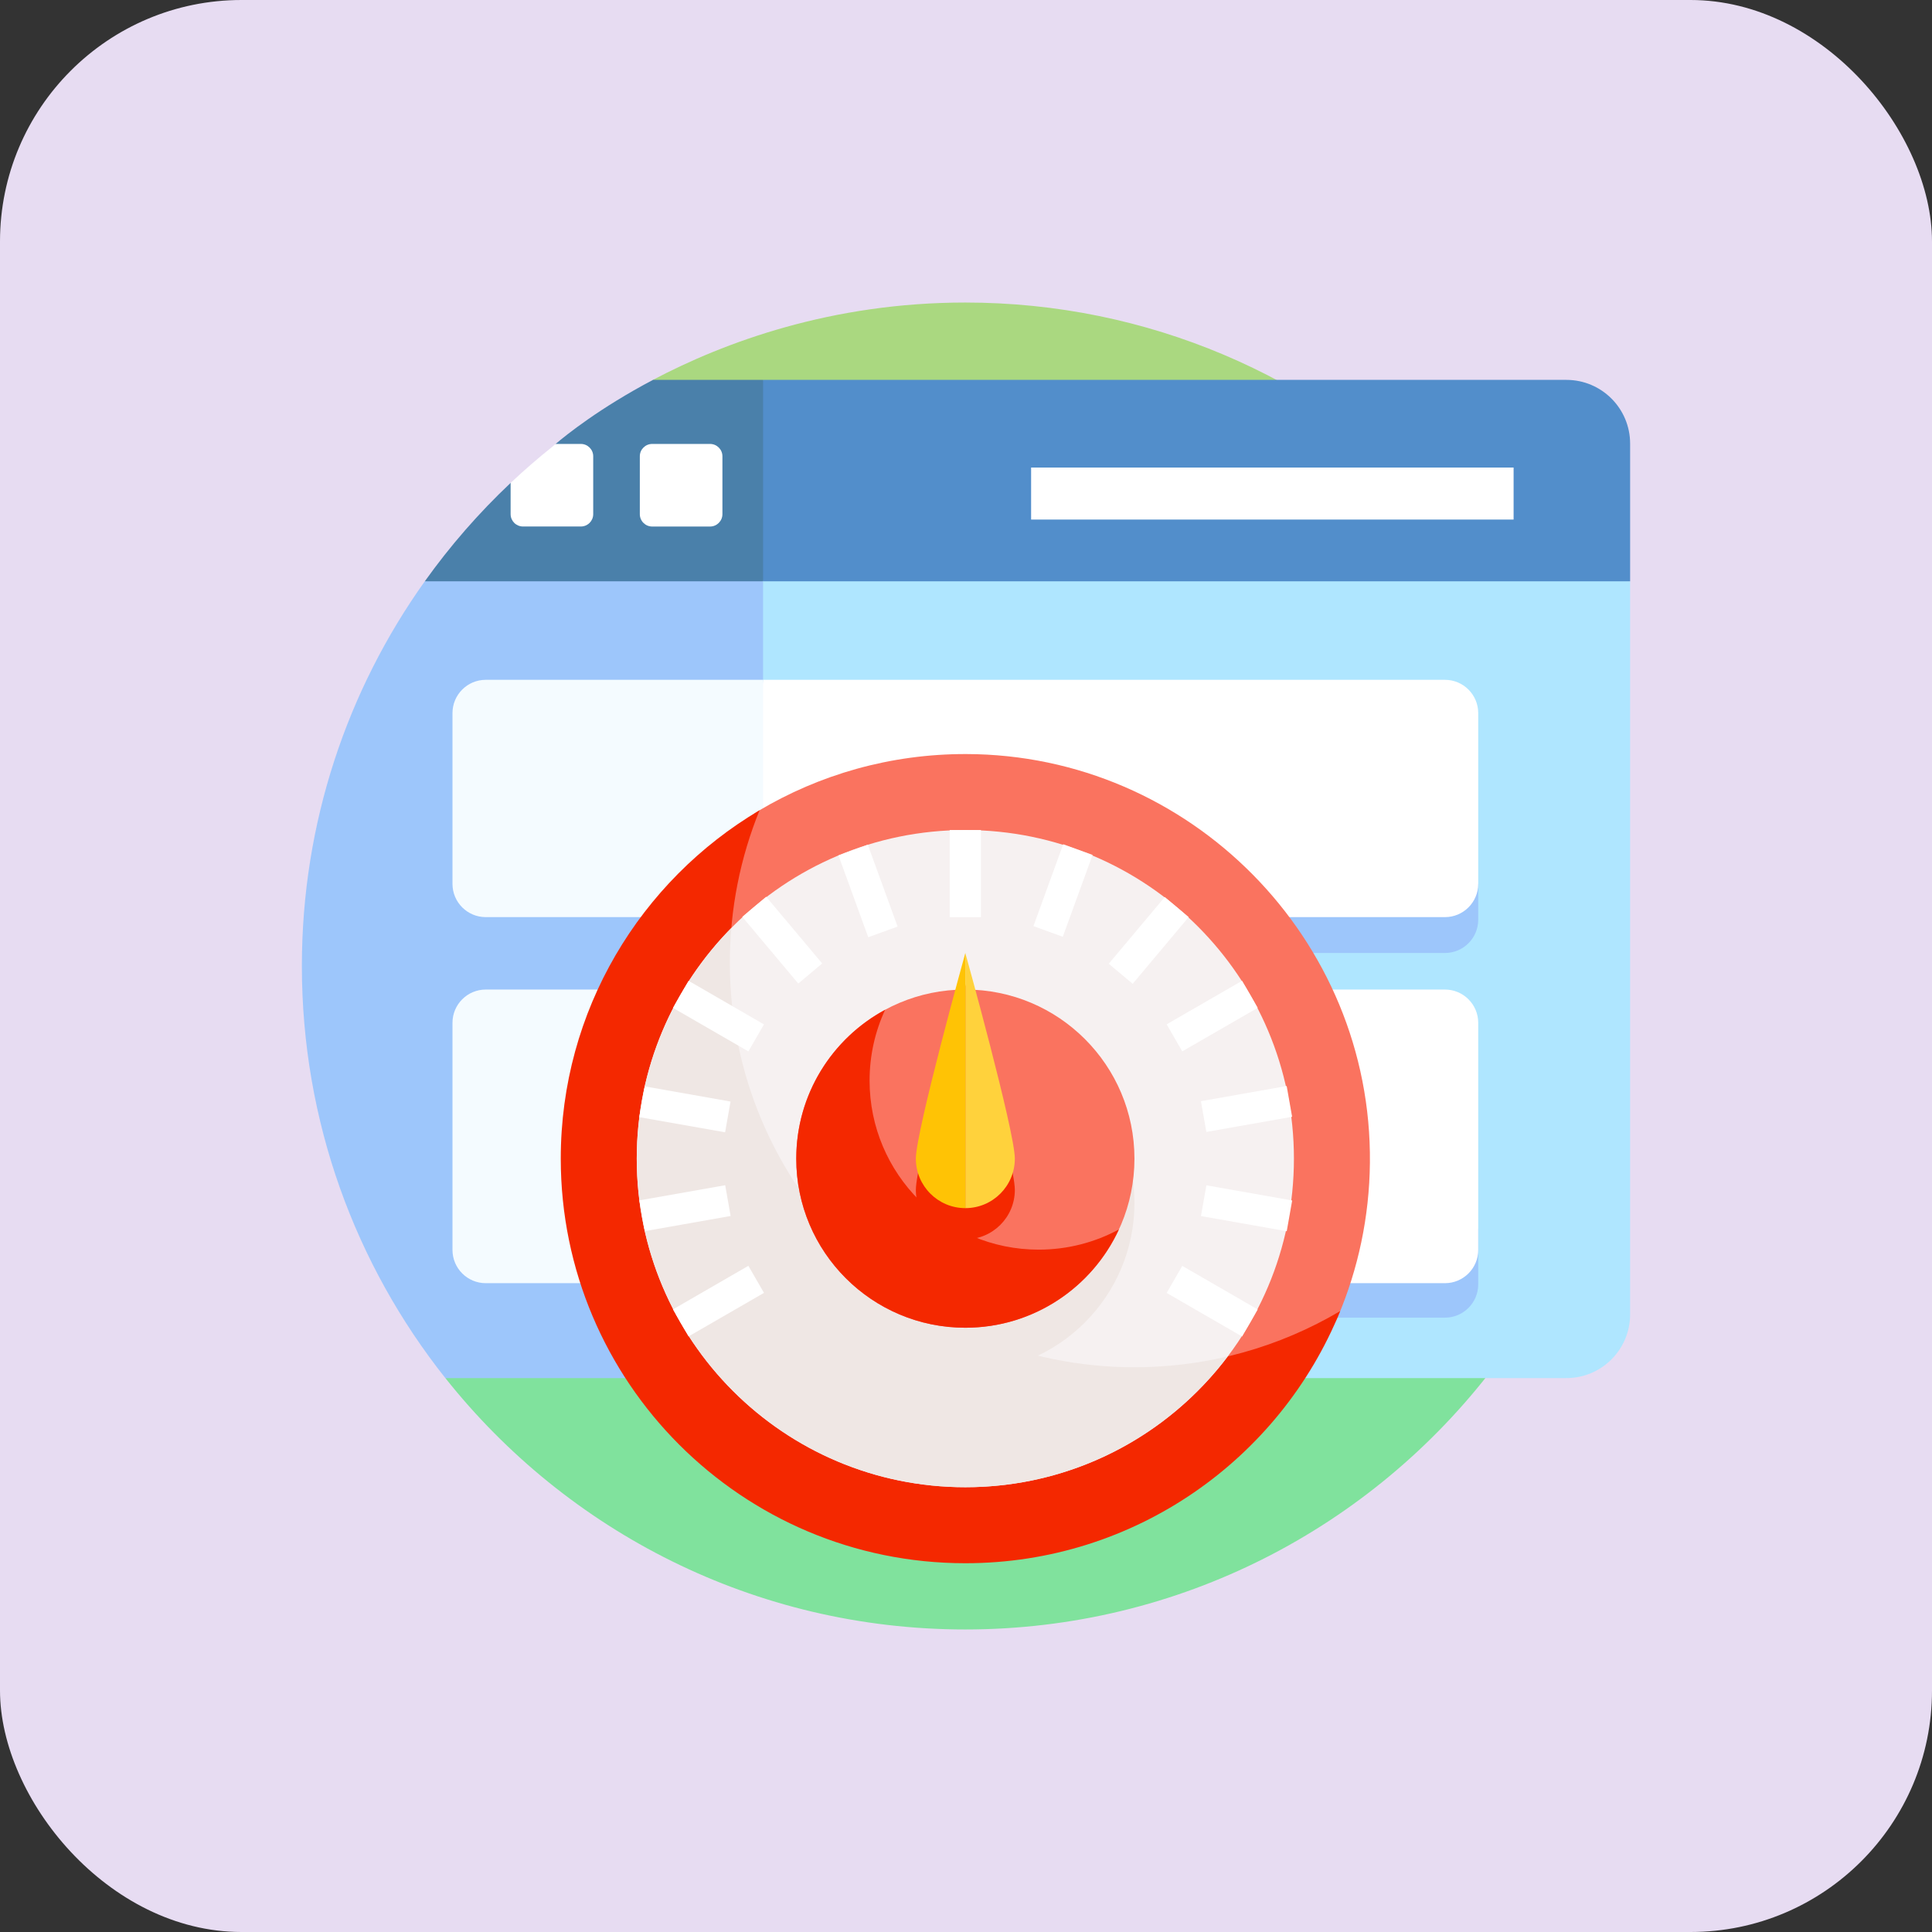
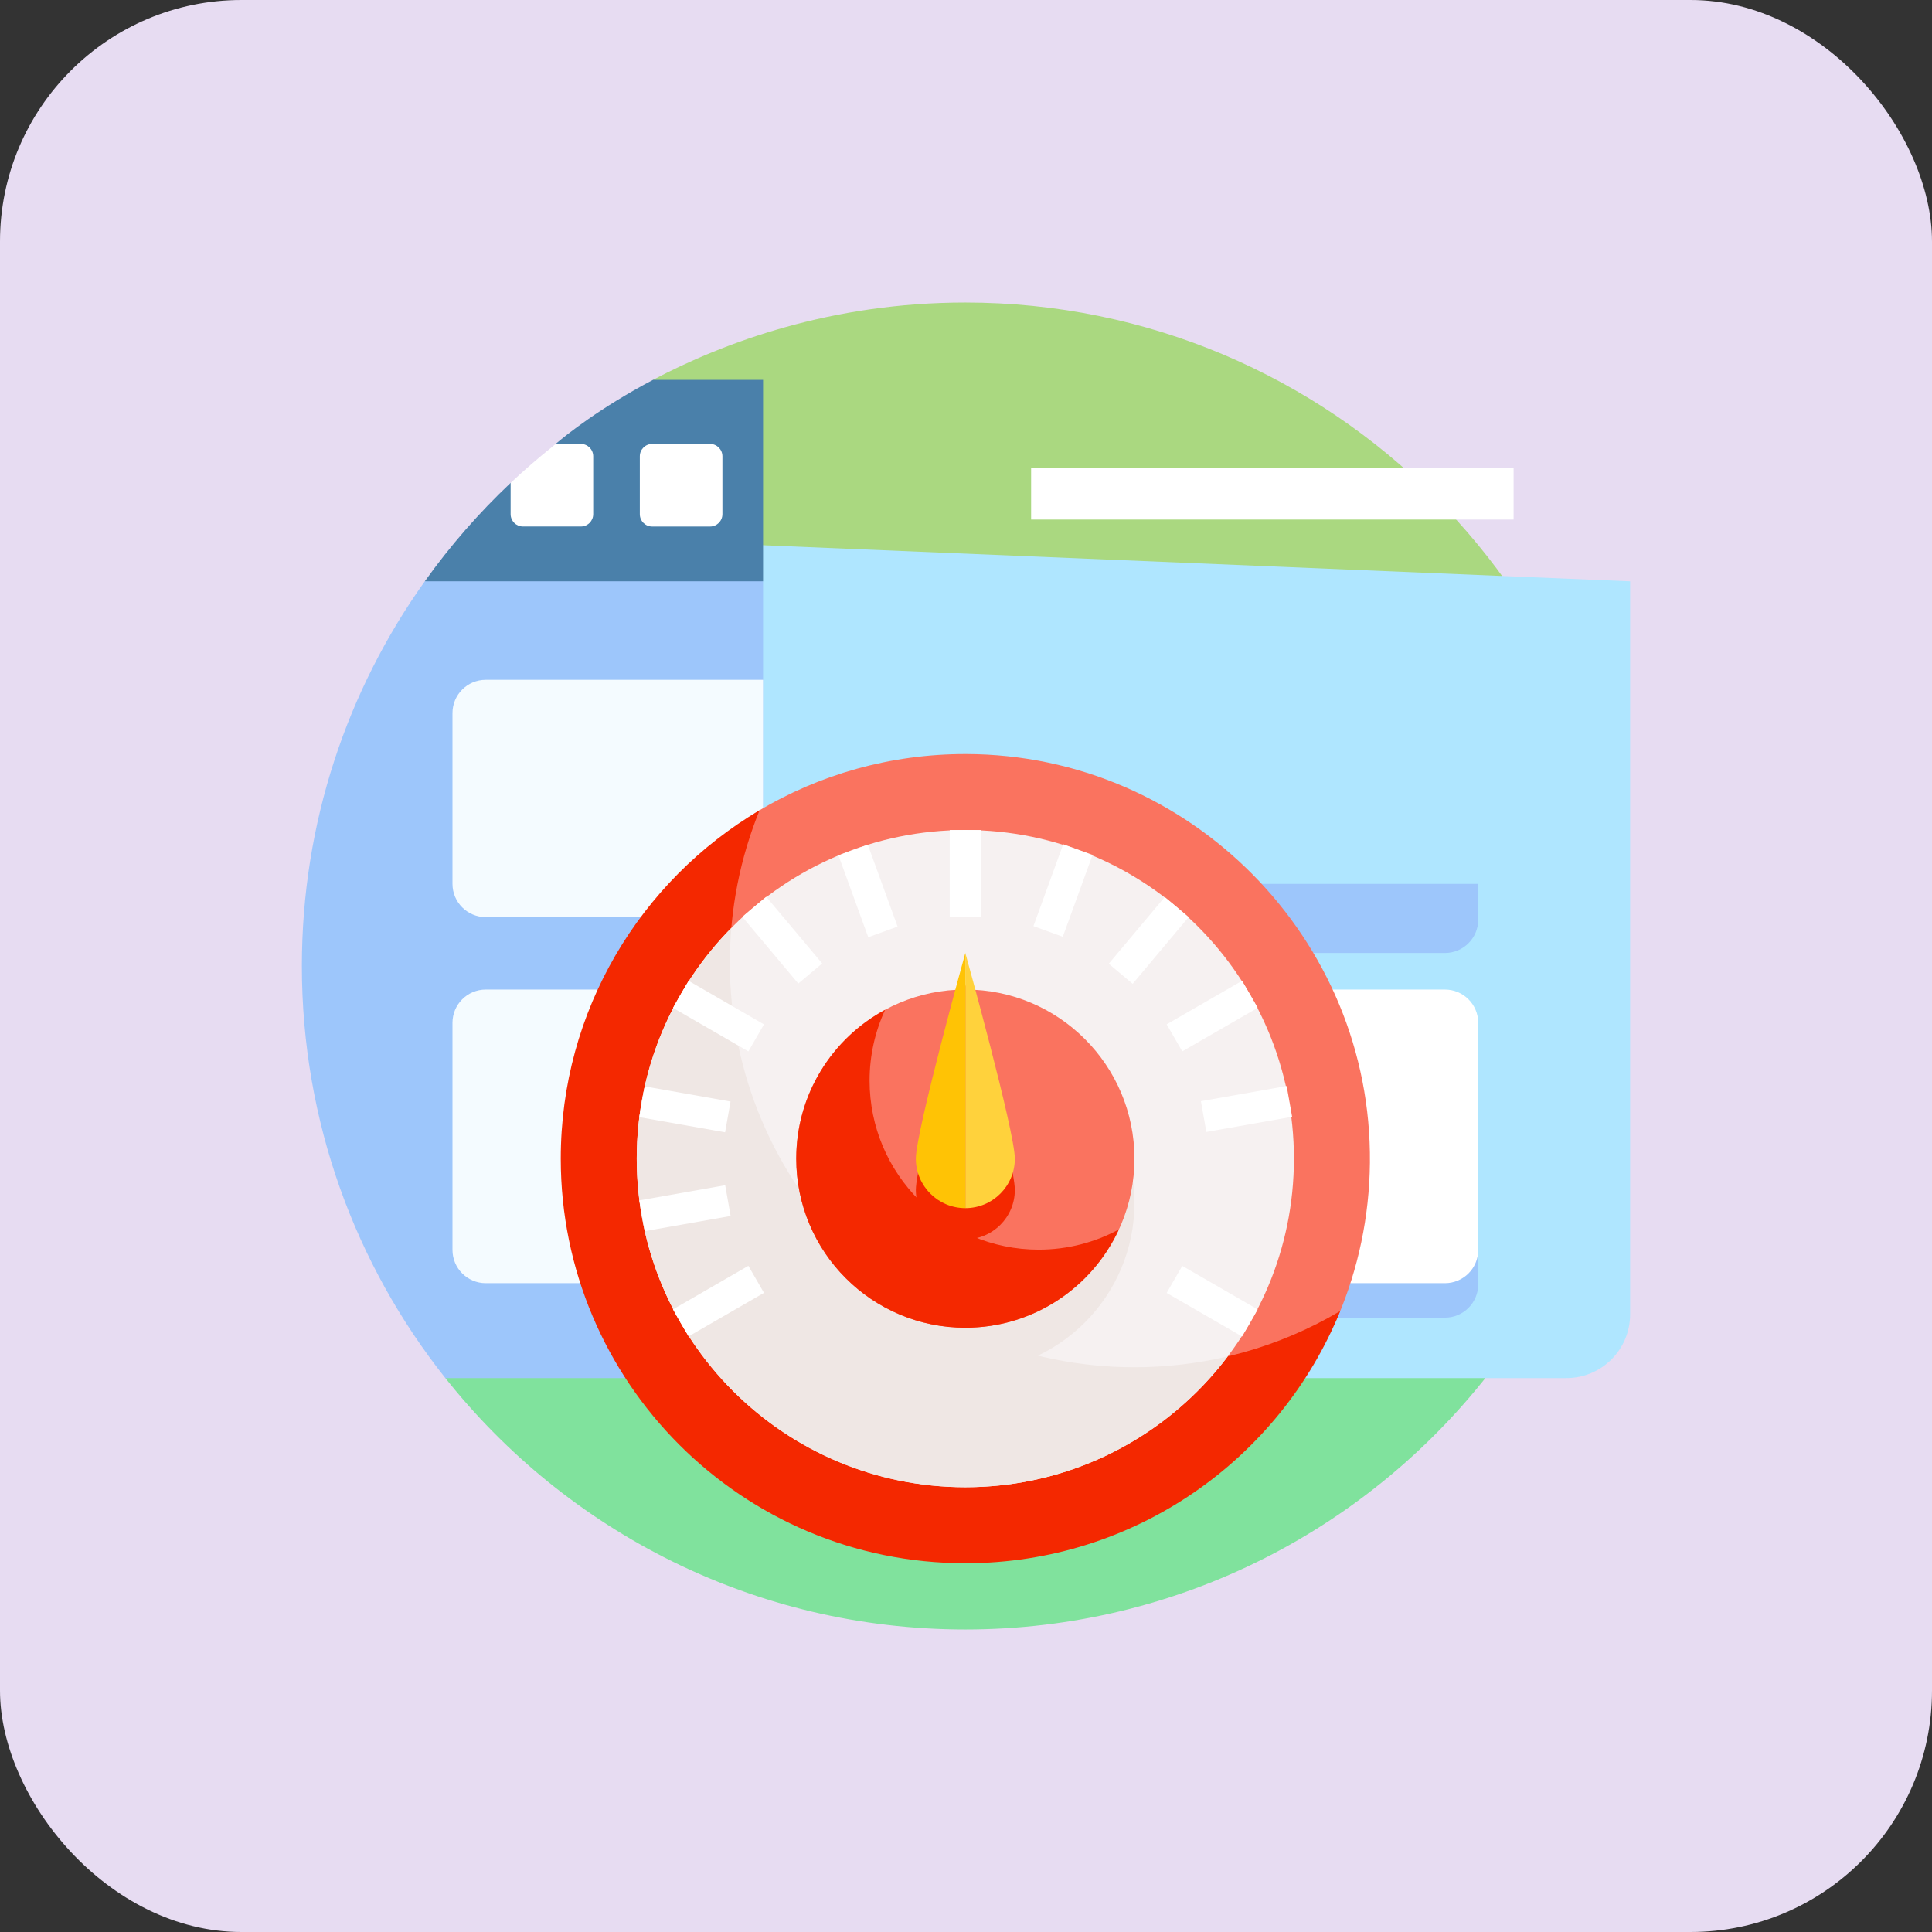
<svg xmlns="http://www.w3.org/2000/svg" width="64" height="64" viewBox="0 0 64 64" fill="none">
  <rect x="0" y="0" width="64" height="64" fill="#333333" stroke="none" />
  <rect width="64" height="64" rx="8" fill="#E7DCF2" />
  <g clip-path="url(#clip0_289_1175)">
    <path d="M31.978 10.022C27.541 10.022 23.998 11.335 21.63 12.584L39.777 42.074C44.451 42.074 49.652 39.834 53.132 37.14C53.21 37.08 53.457 36.675 53.457 36.675C53.472 36.581 53.957 34.651 53.957 32C53.957 19.862 44.117 10.022 31.978 10.022Z" fill="#AAD880" />
    <path d="M17.135 45.284L14.754 45.651C18.78 50.724 24.998 53.978 31.978 53.978C39.081 53.978 45.456 50.59 49.489 45.284H17.135Z" fill="#80E29D" />
    <path d="M22.861 17.961L25.278 45.651H51.888C53.055 45.651 54 44.705 54 43.539V19.257L22.861 17.961Z" fill="#AFE6FF" />
-     <path d="M54 14.696C54 13.53 53.055 12.584 51.888 12.584H25.278L23.931 16.073L25.278 19.257H54V14.696Z" fill="#528ECB" />
    <path d="M14.072 19.257C11.509 22.851 10 27.25 10 32C10 37.158 11.778 41.901 14.753 45.651H25.278V19.257L20.134 18.711L14.072 19.257Z" fill="#9DC6FB" />
    <path d="M21.631 12.584C19.859 13.519 18.745 14.418 18.406 14.706L17.933 16.073L16.915 15.997C15.865 16.987 14.912 18.079 14.072 19.257H25.278V12.584H21.631Z" fill="#4A80AA" />
    <path d="M16.915 15.997V17.032C16.915 17.258 17.099 17.441 17.325 17.441H19.241C19.468 17.441 19.651 17.258 19.651 17.032V15.115C19.651 14.889 19.468 14.706 19.241 14.706H18.406C18.335 14.766 18.297 14.8 18.296 14.8C17.819 15.18 17.359 15.58 16.915 15.997Z" fill="white" />
    <path d="M21.605 17.442H23.521C23.747 17.442 23.931 17.258 23.931 17.032V15.115C23.931 14.889 23.747 14.706 23.521 14.706H21.605C21.378 14.706 21.195 14.889 21.195 15.115V17.032C21.195 17.258 21.378 17.442 21.605 17.442Z" fill="white" />
    <path d="M30.608 42.547C30.608 43.155 30.114 43.649 29.506 43.649H16.091C15.483 43.649 14.989 43.155 14.989 42.547V40.709H30.608V42.547Z" fill="#9DC6FB" />
    <path d="M48.968 42.547C48.968 43.155 48.474 43.649 47.865 43.649H34.389C33.78 43.649 33.286 43.155 33.286 42.547V40.709H48.968V42.547Z" fill="#9DC6FB" />
    <path d="M34.157 15.488H50.14V17.211H34.157V15.488Z" fill="white" />
    <path d="M29.506 32.78H25.278L25.07 38.185L25.278 42.507H29.506C30.114 42.507 30.608 42.014 30.608 41.405V33.882C30.608 33.273 30.114 32.78 29.506 32.78Z" fill="white" />
    <path d="M25.278 32.78H16.091C15.483 32.78 14.989 33.273 14.989 33.882V41.405C14.989 42.013 15.483 42.507 16.091 42.507H25.278V32.78Z" fill="#F4FBFF" />
    <path d="M47.865 32.78H43.575L42.952 38.007L43.575 42.507H47.865C48.474 42.507 48.968 42.014 48.968 41.405V33.882C48.968 33.273 48.474 32.78 47.865 32.78Z" fill="white" />
    <path d="M48.968 30.467C48.968 31.076 48.474 31.569 47.865 31.569H14.989V29.279H48.968V30.467Z" fill="#9DC6FB" />
    <path d="M43.575 32.78H34.389C33.78 32.78 33.286 33.273 33.286 33.882V41.405C33.286 42.013 33.78 42.507 34.389 42.507H43.575V32.78Z" fill="#F4FBFF" />
-     <path d="M47.865 22.52H25.278L24.94 26.585L25.278 30.381H47.865C48.474 30.381 48.968 29.888 48.968 29.279V23.622C48.968 23.013 48.474 22.52 47.865 22.52Z" fill="white" />
    <path d="M25.278 22.52H16.091C15.483 22.52 14.989 23.013 14.989 23.622V29.279C14.989 29.888 15.483 30.381 16.091 30.381H25.278V22.52Z" fill="#F4FBFF" />
    <path d="M44.325 43.605C44.988 42.039 45.362 40.321 45.38 38.519C45.455 31.104 39.42 24.993 32.005 24.979C29.491 24.974 27.138 25.662 25.126 26.861C24.504 27.232 24.124 27.904 24.124 28.628V45.274H41.796C42.897 45.274 43.895 44.618 44.325 43.605Z" fill="#FA735F" />
    <path d="M37.58 45.292C30.178 45.292 24.177 39.292 24.177 31.89C24.177 30.103 24.528 28.399 25.162 26.84C21.22 29.173 18.576 33.468 18.576 38.381C18.576 45.783 24.576 51.784 31.978 51.784C37.594 51.784 42.402 48.33 44.396 43.431C42.399 44.613 40.069 45.292 37.58 45.292Z" fill="#F42800" />
    <path d="M31.978 49.266C37.99 49.266 42.863 44.393 42.863 38.381C42.863 32.37 37.99 27.496 31.978 27.496C25.967 27.496 21.093 32.37 21.093 38.381C21.093 44.393 25.967 49.266 31.978 49.266Z" fill="#F6F1F1" />
    <path d="M37.58 45.292C30.178 45.292 24.177 39.292 24.177 31.89C24.177 31.502 24.195 31.119 24.227 30.74C22.29 32.706 21.093 35.404 21.093 38.381C21.093 44.393 25.967 49.266 31.978 49.266C35.53 49.266 38.684 47.565 40.671 44.933C39.679 45.167 38.644 45.292 37.58 45.292Z" fill="#EFE7E4" />
    <path d="M31.978 45.448C35.072 45.448 37.58 42.94 37.58 39.847C37.58 36.753 35.072 34.245 31.978 34.245C28.885 34.245 26.377 36.753 26.377 39.847C26.377 42.94 28.885 45.448 31.978 45.448Z" fill="#EFE7E4" />
    <path d="M31.978 43.983C35.072 43.983 37.58 41.475 37.58 38.381C37.58 35.288 35.072 32.78 31.978 32.78C28.885 32.78 26.377 35.288 26.377 38.381C26.377 41.475 28.885 43.983 31.978 43.983Z" fill="#FA735F" />
    <path d="M34.407 41.396C31.314 41.396 28.806 38.889 28.806 35.795C28.806 34.957 28.991 34.163 29.321 33.45C27.568 34.396 26.377 36.249 26.377 38.381C26.377 41.475 28.885 43.983 31.978 43.983C34.234 43.983 36.177 42.648 37.065 40.727C36.274 41.154 35.369 41.396 34.407 41.396Z" fill="#F42800" />
    <path d="M33.618 39.416C33.618 40.321 32.884 41.055 31.978 41.055C31.073 41.055 30.339 40.321 30.339 39.416C30.339 38.51 31.978 32.603 31.978 32.603C31.978 32.603 33.618 38.51 33.618 39.416Z" fill="#F42800" />
    <path d="M31.978 31.569V40.021C32.884 40.021 33.618 39.287 33.618 38.381C33.618 37.476 31.978 31.569 31.978 31.569Z" fill="#FFD23C" />
    <path d="M30.339 38.381C30.339 39.287 31.073 40.021 31.978 40.021V31.569C31.978 31.569 30.339 37.476 30.339 38.381Z" fill="#FFC305" />
-     <path d="M31.461 27.496H32.495V30.381H31.461V27.496Z" fill="white" />
+     <path d="M31.461 27.496H32.495V30.381H31.461V27.496" fill="white" />
    <path d="M27.775 28.335L28.747 27.982L29.734 30.694L28.762 31.047L27.775 28.335Z" fill="white" />
    <path d="M24.589 30.371L25.381 29.706L27.236 31.916L26.444 32.581L24.589 30.371Z" fill="white" />
    <path d="M22.293 33.387L22.81 32.491L25.308 33.934L24.791 34.829L22.293 33.387Z" fill="white" />
    <path d="M38.647 42.83L39.164 41.934L41.663 43.377L41.146 44.273L38.647 42.83Z" fill="white" />
    <path d="M21.178 37.007L21.358 35.988L24.2 36.49L24.02 37.509L21.178 37.007Z" fill="white" />
-     <path d="M39.783 40.284L39.963 39.265L42.805 39.767L42.625 40.786L39.783 40.284Z" fill="white" />
    <path d="M21.181 39.764L24.023 39.262L24.203 40.281L21.361 40.783L21.181 39.764Z" fill="white" />
    <path d="M39.782 36.478L42.623 35.976L42.803 36.995L39.962 37.497L39.782 36.478Z" fill="white" />
    <path d="M22.293 43.375L24.791 41.932L25.308 42.828L22.81 44.27L22.293 43.375Z" fill="white" />
    <path d="M38.647 33.932L41.146 32.49L41.663 33.386L39.164 34.828L38.647 33.932Z" fill="white" />
    <path d="M36.729 31.925L38.584 29.715L39.376 30.38L37.521 32.59L36.729 31.925Z" fill="white" />
    <path d="M34.234 30.679L35.22 27.967L36.193 28.32L35.206 31.032L34.234 30.679Z" fill="white" />
  </g>
  <defs>
    <clipPath id="clip0_289_1175">
      <rect width="44" height="44" fill="white" transform="translate(10 10)" />
    </clipPath>
  </defs>
</svg>